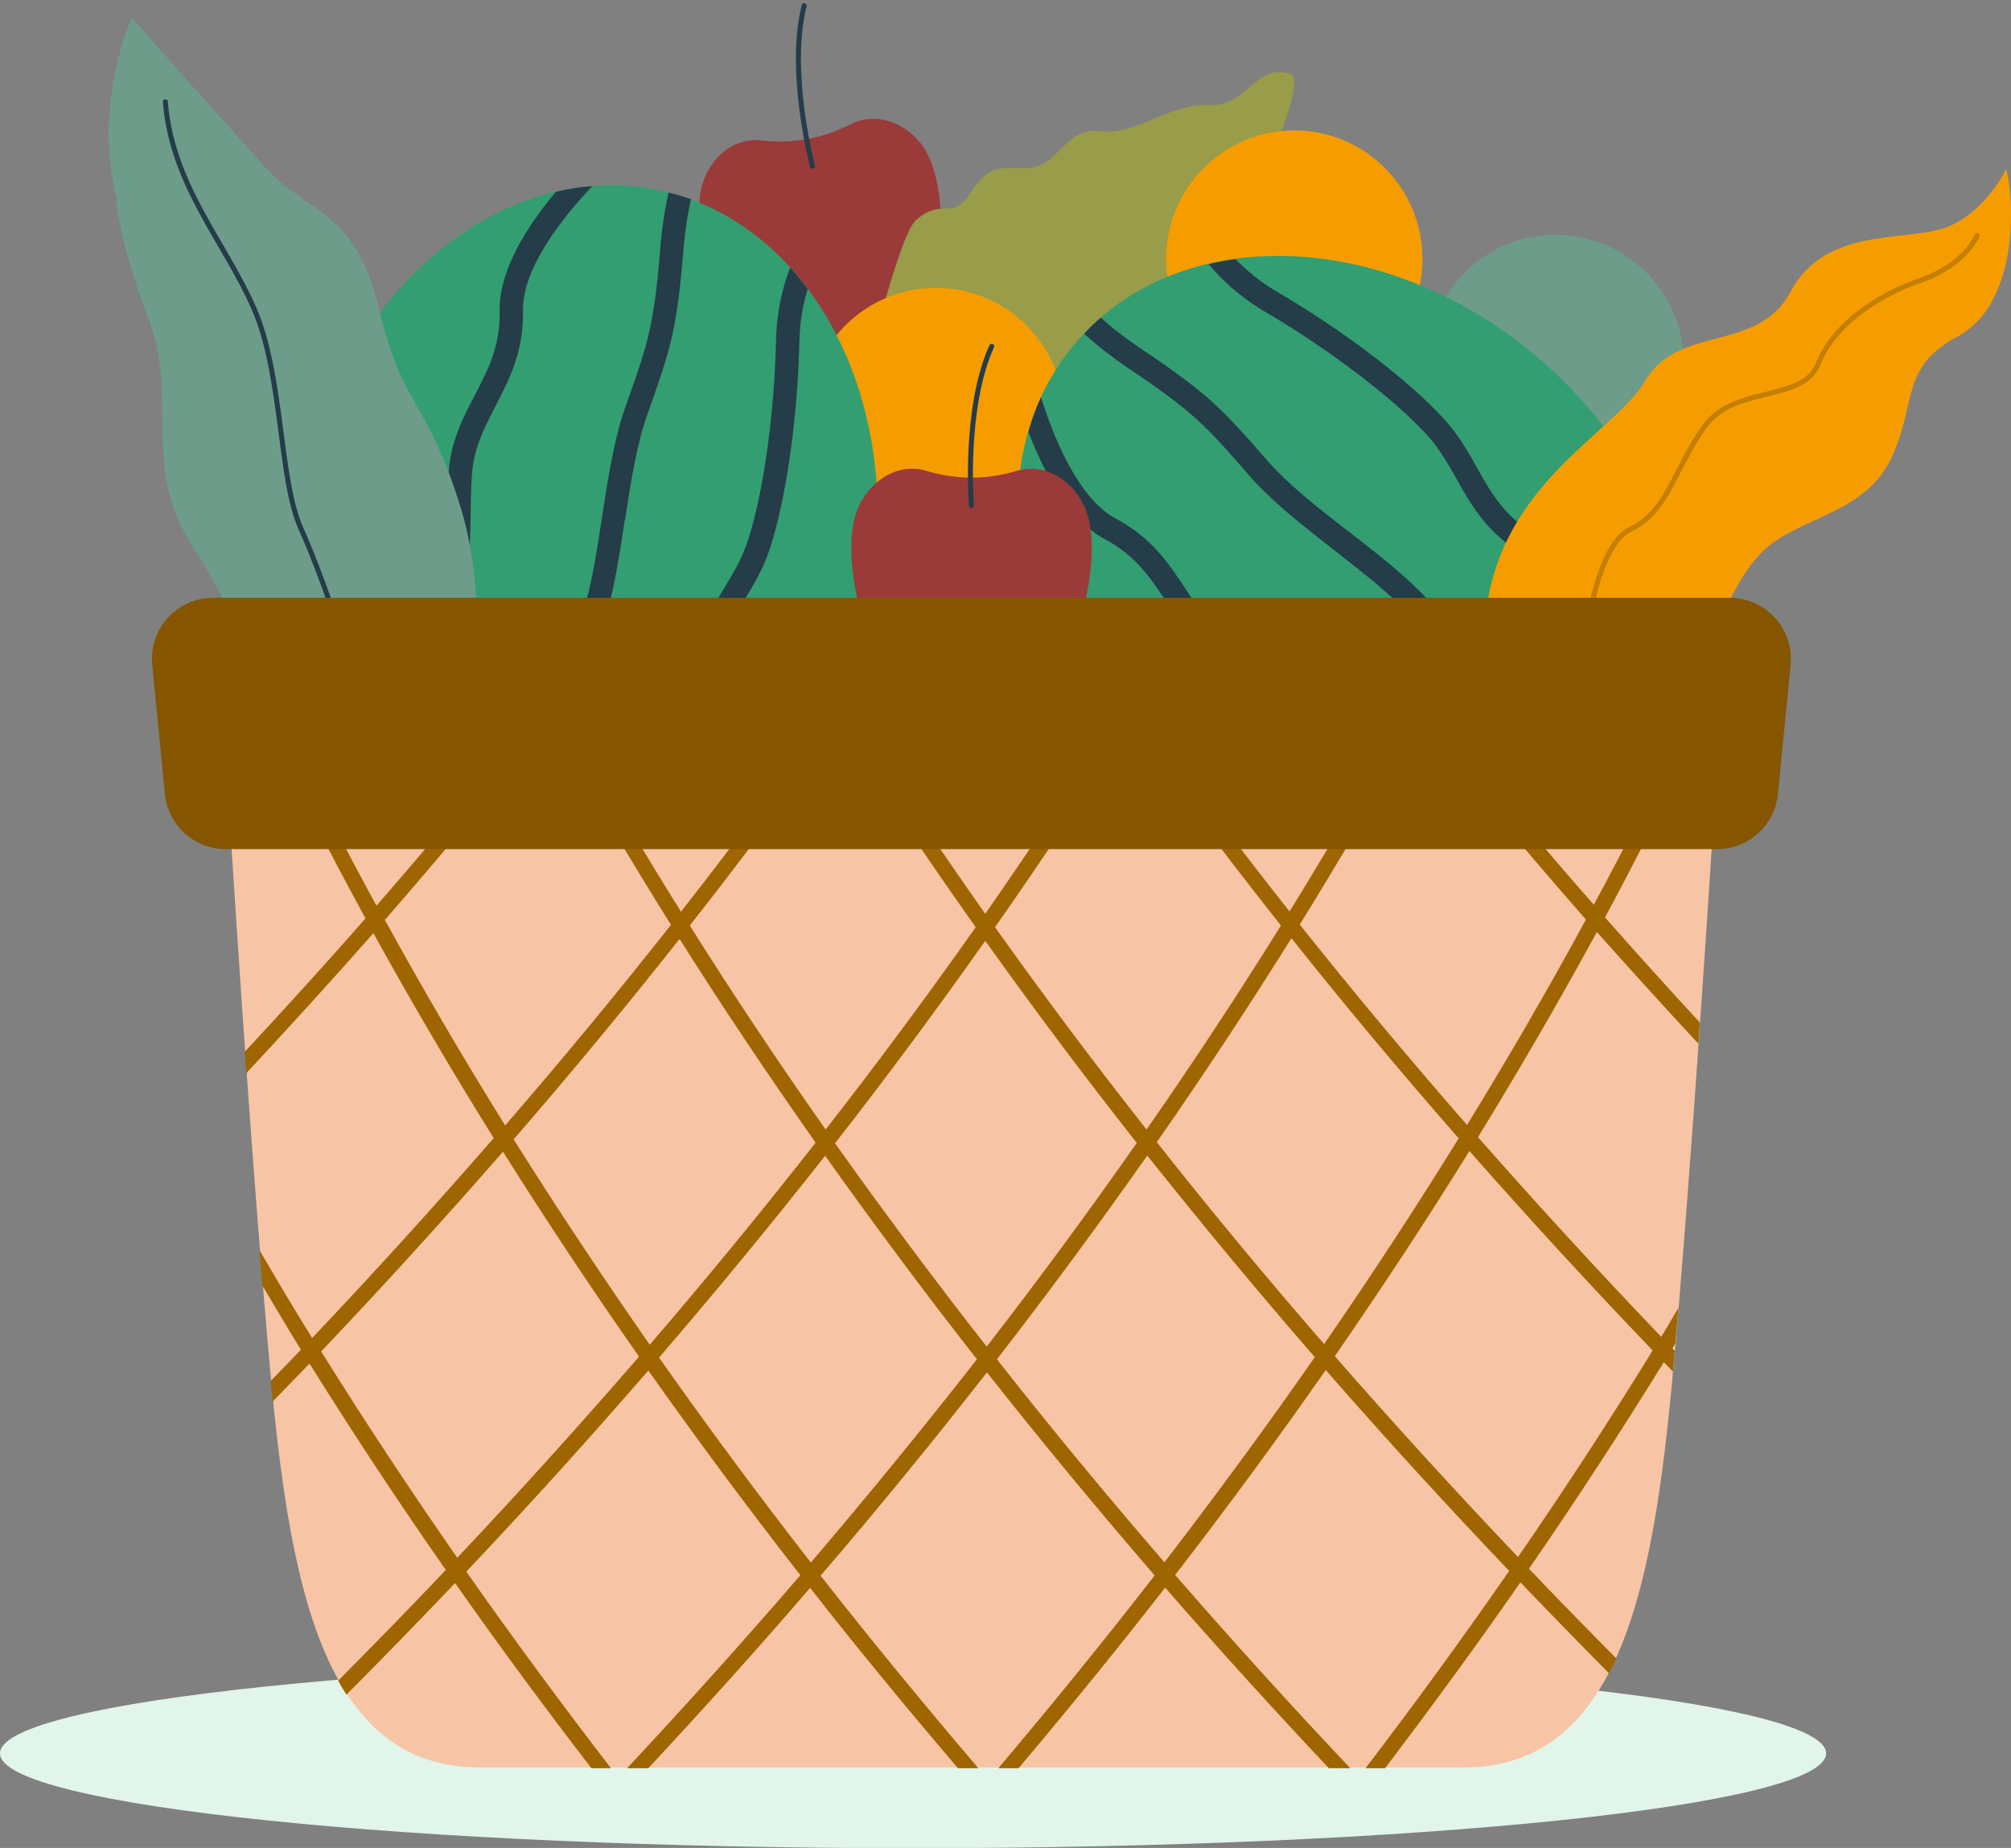
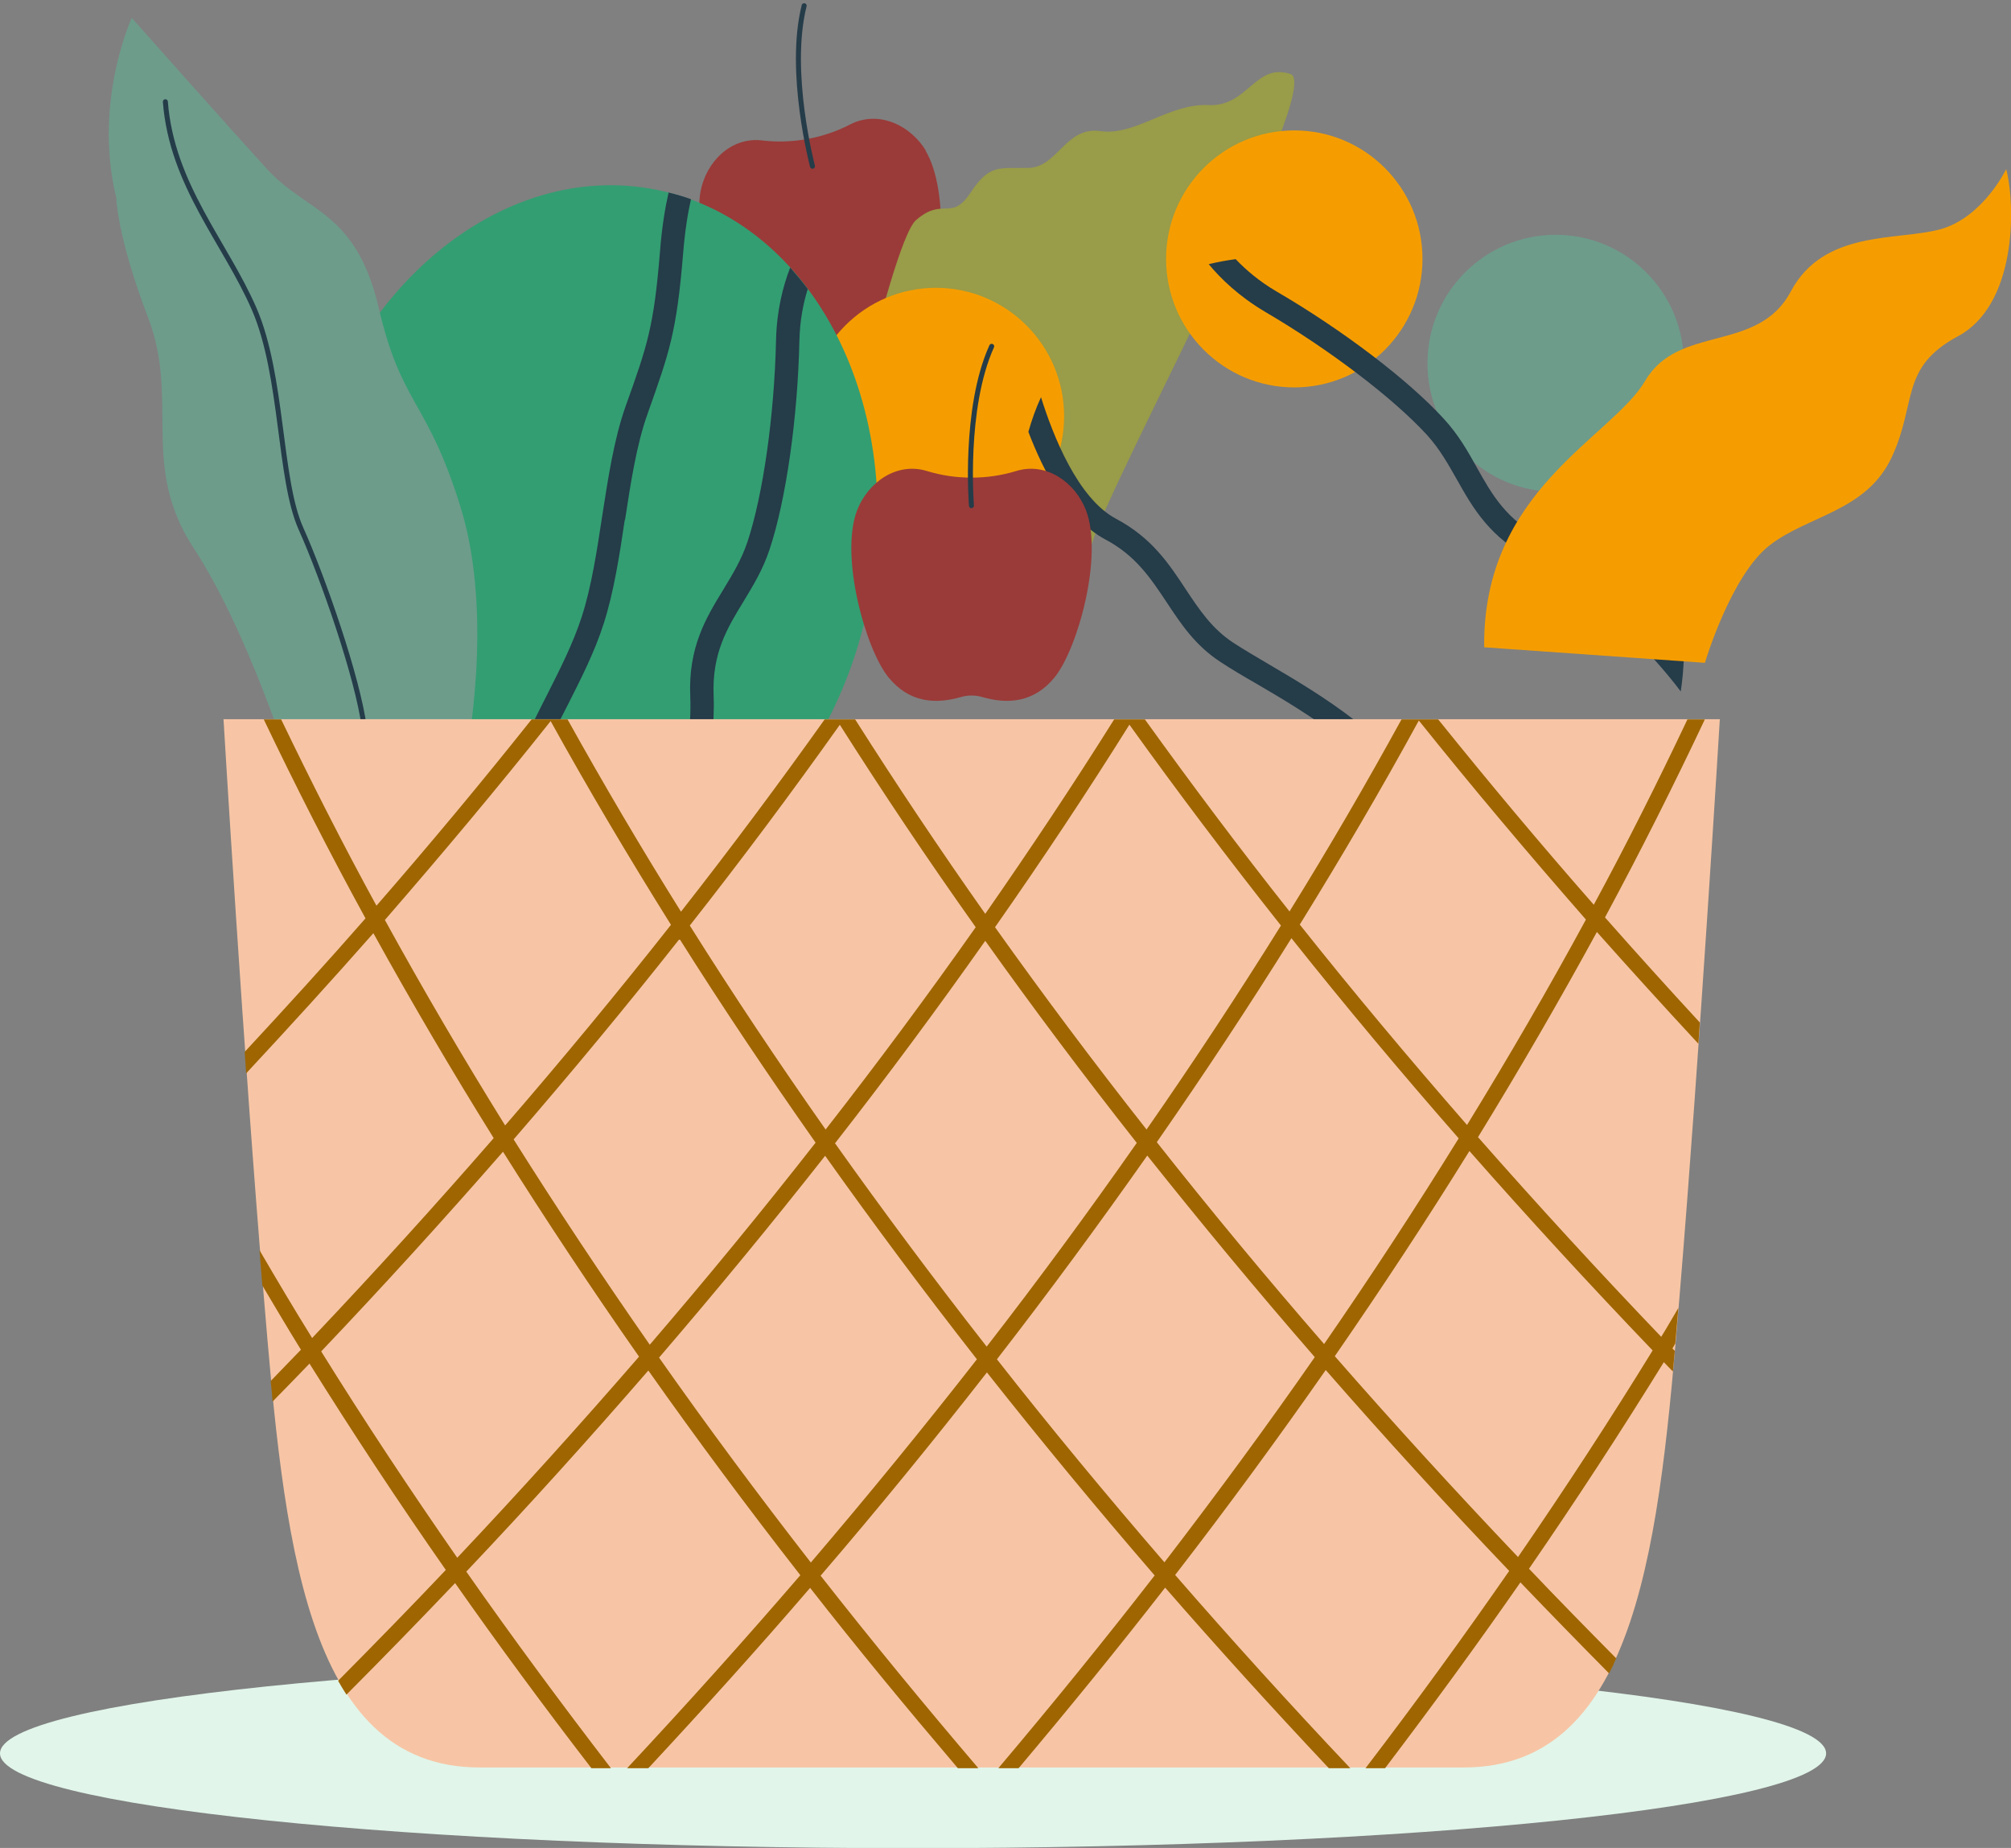
<svg xmlns="http://www.w3.org/2000/svg" viewBox="0 0 197 181" fill="none">
  <rect x="0" y="0" width="197" height="181" fill="#808080" stroke="none" />
  <g clip-path="url(#clip0_1064_5582)">
-     <path d="M89.444 181.023C138.842 181.023 178.887 176.865 178.887 171.736C178.887 166.607 138.842 162.448 89.444 162.448C40.045 162.448 0 166.607 0 171.736C0 176.865 40.045 181.023 89.444 181.023Z" fill="#E1F5EA" />
+     <path d="M89.444 181.023C138.842 181.023 178.887 176.865 178.887 171.736C178.887 166.607 138.842 162.448 89.444 162.448C40.045 162.448 0 166.607 0 171.736C0 176.865 40.045 181.023 89.444 181.023" fill="#E1F5EA" />
    <path d="M90.704 14.762C89.187 12.258 86.059 10.761 83.282 12.188C80.668 13.545 77.61 14.107 74.669 13.756C71.588 13.381 69.16 15.885 68.624 18.762C67.737 23.464 71.821 31.98 74.552 34.319C76.956 36.378 79.501 36.144 81.881 34.927C82.488 34.623 83.212 34.483 83.889 34.553C86.55 34.834 89.024 34.179 90.541 31.395C92.268 28.237 93.132 18.856 90.658 14.738L90.704 14.762Z" fill="#9A3B39" />
    <path d="M79.593 16.282C79.593 16.282 77.143 7.042 78.776 0.561" stroke="#253C49" stroke-width="0.49" stroke-linecap="round" stroke-linejoin="round" />
    <path d="M80.387 56.029C80.387 56.029 87.086 23.815 89.747 21.546C92.407 19.253 93.178 21.733 95.068 18.879C96.959 16.025 97.869 16.516 100.74 16.446C103.611 16.399 104.382 12.352 107.789 12.843C111.22 13.335 114.535 10.106 118.386 10.293C122.238 10.48 122.984 6.106 126.416 7.252C129.847 8.398 108.723 47.092 106.926 53.362L80.387 56.029Z" fill="#999C48" />
    <path d="M164.952 35.582C164.952 42.531 159.327 48.168 152.394 48.168C145.462 48.168 139.837 42.531 139.837 35.582C139.837 28.634 145.462 22.996 152.394 22.996C159.327 22.996 164.952 28.634 164.952 35.582Z" fill="#6D9C8B" />
    <path d="M126.79 37.945C133.725 37.945 139.348 32.31 139.348 25.359C139.348 18.408 133.725 12.773 126.79 12.773C119.855 12.773 114.232 18.408 114.232 25.359C114.232 32.31 119.855 37.945 126.79 37.945Z" fill="#F59D00" />
    <path d="M104.242 40.776C104.242 47.724 98.617 53.362 91.684 53.362C84.752 53.362 79.127 47.724 79.127 40.776C79.127 33.828 84.752 28.19 91.684 28.19C98.617 28.19 104.242 33.828 104.242 40.776Z" fill="#F59D00" />
    <path d="M85.099 59.054C88.965 39.801 79.673 21.687 64.343 18.595C49.014 15.502 33.453 28.603 29.586 47.855C25.72 67.108 35.013 85.222 50.342 88.314C65.672 91.407 81.233 78.306 85.099 59.054Z" fill="#339E72" />
    <path d="M61.224 50.952C61.784 47.326 62.344 43.56 63.465 40.448C65.566 34.53 66.289 32.541 66.919 24.821C67.106 22.552 67.386 20.844 67.69 19.511C66.989 19.253 66.242 19.043 65.496 18.856C65.169 20.306 64.842 22.178 64.655 24.634C64.048 32.05 63.418 33.828 61.294 39.77C60.15 42.975 59.567 46.858 58.983 50.601C58.47 53.994 57.933 57.479 56.999 60.38C56.136 63.047 54.829 65.597 53.592 68.053C52.004 71.165 50.511 74.089 50.207 76.779C49.834 80.008 49.133 85.201 48.783 87.845C49.297 87.985 49.81 88.149 50.347 88.266C50.557 88.313 50.791 88.313 51.001 88.359C51.351 85.763 52.074 80.382 52.448 77.037C52.705 74.744 54.105 71.984 55.599 69.083C56.883 66.533 58.236 63.913 59.147 61.059C60.127 57.994 60.687 54.415 61.201 50.929L61.224 50.952Z" fill="#253C49" />
    <path d="M77.399 26.225C76.699 28.049 76.092 30.412 76.022 33.29C75.859 40.659 74.762 48.426 73.221 53.081C72.638 54.812 71.774 56.239 70.864 57.737C69.16 60.52 67.409 63.398 67.619 68.217C67.876 74.65 65.239 83.072 63.418 87.12C64.445 86.745 65.449 86.301 66.429 85.786C68.18 81.107 70.14 73.902 69.907 68.124C69.743 63.983 71.237 61.526 72.825 58.93C73.758 57.386 74.739 55.795 75.392 53.806C77.003 48.964 78.146 40.94 78.31 33.36C78.356 31.395 78.683 29.734 79.127 28.307C78.59 27.582 78.006 26.903 77.423 26.225H77.399Z" fill="#253C49" />
-     <path d="M41.688 72.147C45.796 64.591 45.983 56.403 46.099 50.414C46.123 48.94 46.146 47.584 46.239 46.391C46.426 43.864 47.453 41.899 48.527 39.793C49.904 37.15 51.304 34.413 51.234 30.436C51.141 26.178 55.342 21.055 58.027 18.224C56.836 18.318 55.646 18.505 54.455 18.785C51.771 21.99 48.853 26.412 48.947 30.483C49.017 33.898 47.803 36.237 46.496 38.741C45.352 40.94 44.162 43.232 43.952 46.227C43.858 47.443 43.835 48.847 43.812 50.367C43.695 56.122 43.532 63.983 39.68 71.048L38.117 73.902C37.043 75.82 36.226 77.341 35.596 78.627C36.109 79.306 36.646 79.938 37.206 80.569C37.813 79.212 38.747 77.481 40.124 75.001L41.688 72.147Z" fill="#253C49" />
-     <path d="M159.325 79.765C169.48 67.848 165.634 47.847 150.734 35.093C135.835 22.339 115.524 21.66 105.368 33.578C95.213 45.495 99.059 65.495 113.959 78.249C128.858 91.004 149.169 91.682 159.325 79.765Z" fill="#339E72" />
-     <path d="M132.088 52.052C129.193 49.806 126.182 47.467 124.035 44.987C119.903 40.261 118.503 38.67 112.084 34.366C110.194 33.103 108.84 32.026 107.836 31.114C107.253 31.605 106.716 32.144 106.202 32.705C107.323 33.711 108.77 34.881 110.824 36.261C116.986 40.402 118.223 41.805 122.378 46.578C124.618 49.151 127.699 51.537 130.687 53.877C133.371 55.982 136.172 58.134 138.226 60.357C140.14 62.415 141.728 64.778 143.268 67.094C145.205 69.995 147.026 72.732 149.243 74.3C151.881 76.195 156.059 79.329 158.206 80.944C158.58 80.546 158.977 80.195 159.35 79.774C159.49 79.61 159.607 79.423 159.747 79.236C157.646 77.668 153.305 74.417 150.597 72.451C148.73 71.095 147.003 68.545 145.182 65.808C143.595 63.445 141.961 60.988 139.93 58.789C137.736 56.426 134.889 54.204 132.111 52.052H132.088Z" fill="#253C49" />
    <path d="M118.387 25.85C119.624 27.348 121.398 29.032 123.872 30.506C130.221 34.225 136.453 38.974 139.767 42.577C141.004 43.934 141.821 45.385 142.685 46.905C144.272 49.736 145.929 52.684 150.224 54.859C155.966 57.76 162.011 64.193 164.649 67.726C164.812 66.65 164.906 65.55 164.952 64.451C161.731 60.637 156.386 55.421 151.251 52.824C147.563 50.952 146.163 48.449 144.669 45.782C143.782 44.191 142.872 42.577 141.448 41.033C138.017 37.267 131.575 32.354 125.039 28.541C123.358 27.558 122.051 26.435 121.048 25.383C120.161 25.5 119.274 25.663 118.41 25.874L118.387 25.85Z" fill="#253C49" />
    <path d="M141.028 79.47C136.453 72.194 129.381 68.053 124.246 65.035C122.985 64.287 121.818 63.608 120.815 62.953C118.714 61.573 117.477 59.702 116.17 57.737C114.536 55.257 112.855 52.684 109.331 50.812C105.573 48.823 103.145 42.647 101.978 38.904C101.465 40.004 101.068 41.15 100.741 42.297C102.235 46.203 104.663 50.906 108.257 52.824C111.268 54.415 112.715 56.637 114.279 58.977C115.656 61.059 117.057 63.211 119.578 64.848C120.605 65.527 121.795 66.229 123.102 66.977C128.05 69.878 134.843 73.855 139.114 80.663L140.841 83.423C142.009 85.295 142.919 86.745 143.736 87.938C144.576 87.821 145.393 87.658 146.21 87.471C145.3 86.277 144.273 84.616 142.779 82.207L141.052 79.446L141.028 79.47Z" fill="#253C49" />
    <path d="M106.389 49.993C105.339 47.256 102.514 45.221 99.55 46.133C96.726 46.999 93.621 46.999 90.797 46.133C87.833 45.221 85.008 47.256 83.958 49.993C82.254 54.461 84.775 63.562 87.039 66.346C89.047 68.802 91.591 69.013 94.158 68.264C94.812 68.077 95.535 68.077 96.189 68.264C98.757 69.013 101.301 68.802 103.308 66.346C105.572 63.562 108.093 54.461 106.389 49.993Z" fill="#9A3B39" />
    <path d="M95.163 49.525C95.163 49.525 94.392 40.004 97.147 33.921" stroke="#253C49" stroke-width="0.49" stroke-linecap="round" stroke-linejoin="round" />
    <path d="M11.39 19.3C11.39 19.3 11.414 23.02 14.518 31.137C17.622 39.255 13.678 45.595 18.976 53.689C24.275 61.784 28.406 75.025 28.406 75.025L45.655 74.089C45.655 74.089 48.433 60.544 45.165 49.829C41.874 39.092 39.353 39.817 37.112 30.202C34.872 20.587 30.04 20.867 26.095 16.493C22.127 12.142 12.908 1.755 12.908 1.755C12.908 1.755 9.126 9.896 11.367 19.277L11.39 19.3Z" fill="#6D9C8B" />
    <path d="M16.199 9.966C16.829 18.13 22.081 23.768 24.905 30.272C27.73 36.799 27.31 46.928 29.48 51.771C31.651 56.614 35.036 66.346 35.689 71.258" stroke="#253C49" stroke-width="0.49" stroke-linecap="round" stroke-linejoin="round" />
    <path d="M167.007 64.942C167.007 64.942 169.551 56.356 173.355 53.409C177.16 50.461 182.855 50.087 185.33 44.753C187.804 39.419 186.1 36.004 191.795 32.939C197.49 29.898 197.49 20.376 196.533 16.563C196.533 16.563 194.246 21.312 190.068 22.458C185.89 23.605 178.677 22.458 175.433 28.541C172.212 34.623 164.439 31.722 161.171 37.29C157.904 42.858 145.206 47.981 145.393 63.398L166.983 64.918L167.007 64.942Z" fill="#F59D00" />
-     <path d="M193.686 23.067C193.686 23.067 192.542 25.921 188.177 27.441C183.812 28.962 179.634 31.816 178.117 35.629C176.6 39.442 169.994 37.688 167.03 41.712C164.066 45.736 163.412 50.11 159.748 51.818C156.083 53.526 155.126 64.123 155.126 64.123" stroke="#C47E00" stroke-width="0.49" stroke-linecap="round" stroke-linejoin="round" />
    <path d="M95.163 70.44H21.895C21.895 70.44 23.855 103.332 25.839 126.936C27.8 150.518 29.784 173.116 46.986 173.116H143.386C160.611 173.116 162.572 150.518 164.533 126.936C166.493 103.355 168.477 70.44 168.477 70.44H95.186H95.163Z" fill="#F7C5A5" />
    <path d="M149.781 153.652C154.426 146.915 158.814 140.177 162.992 133.416C163.272 133.721 163.576 134.025 163.879 134.329C163.949 133.65 163.996 132.995 164.066 132.317C163.996 132.247 163.926 132.153 163.832 132.083C163.926 131.919 164.019 131.755 164.112 131.592C164.206 130.422 164.323 129.276 164.416 128.106C163.856 129.042 163.319 130.001 162.735 130.937C156.527 124.456 150.551 117.93 144.786 111.379C148.894 104.688 152.769 97.998 156.433 91.284C159.678 94.933 162.992 98.583 166.377 102.232C166.423 101.53 166.47 100.828 166.517 100.15C163.366 96.734 160.261 93.296 157.227 89.857C160.705 83.4 163.949 76.943 167.007 70.463H165.303C162.432 76.522 159.398 82.581 156.13 88.617C150.831 82.581 145.766 76.522 140.888 70.463H137.293C133.839 76.756 130.198 83.026 126.323 89.272C121.375 83.026 116.683 76.756 112.155 70.463H109.144C105.152 76.826 100.928 83.166 96.516 89.506C92.058 83.189 87.81 76.826 83.772 70.463H80.784C76.303 76.756 71.611 83.049 66.71 89.295C62.788 83.026 59.1 76.756 55.599 70.463H52.075C47.219 76.569 42.154 82.651 36.879 88.71C33.565 82.651 30.484 76.569 27.543 70.463H25.839C28.943 76.966 32.258 83.47 35.806 89.95C31.978 94.325 28.01 98.676 23.972 103.028C24.018 103.729 24.065 104.431 24.112 105.133C28.36 100.571 32.538 95.986 36.576 91.401C40.287 98.115 44.209 104.805 48.363 111.473C42.668 118.023 36.739 124.55 30.577 131.054C28.803 128.2 27.099 125.322 25.419 122.445C25.512 123.614 25.606 124.761 25.699 125.907C26.959 128.012 28.173 130.094 29.48 132.2C28.5 133.229 27.496 134.235 26.516 135.265C26.586 135.943 26.656 136.598 26.703 137.276C27.916 136.037 29.13 134.797 30.32 133.557C34.545 140.318 38.98 147.055 43.672 153.769C40.24 157.395 36.693 161.021 33.121 164.624C33.378 165.092 33.658 165.536 33.938 165.981C37.556 162.355 41.104 158.705 44.582 155.056C48.83 161.115 53.288 167.151 57.933 173.186H59.847C54.922 166.776 50.184 160.366 45.679 153.933C51.864 147.406 57.793 140.832 63.512 134.235C68.25 140.949 73.198 147.617 78.403 154.284C72.965 160.6 67.293 166.917 61.434 173.186H63.512C68.974 167.314 74.272 161.443 79.36 155.524C83.982 161.443 88.837 167.314 93.832 173.186H95.839C90.494 166.917 85.336 160.647 80.387 154.331C86.059 147.734 91.475 141.09 96.68 134.422C101.931 141.066 107.393 147.687 113.112 154.307C108.21 160.624 103.098 166.917 97.8 173.186H99.784C104.732 167.314 109.541 161.419 114.139 155.5C119.297 161.419 124.642 167.314 130.174 173.186H132.275C126.346 166.917 120.628 160.6 115.119 154.261C120.278 147.593 125.179 140.903 129.871 134.188C135.636 140.786 141.611 147.336 147.844 153.863C143.362 160.32 138.671 166.776 133.769 173.186H135.683C140.281 167.127 144.716 161.068 148.941 154.986C151.788 157.957 154.683 160.928 157.624 163.899C157.88 163.431 158.114 162.94 158.324 162.425C155.453 159.524 152.605 156.623 149.828 153.699L149.781 153.652ZM138.997 70.58C144.226 77.107 149.688 83.587 155.359 90.067C151.718 96.781 147.82 103.495 143.712 110.186C138.017 103.659 132.555 97.132 127.327 90.558C131.435 83.915 135.333 77.271 138.974 70.603L138.997 70.58ZM110.638 70.978C115.353 77.551 120.301 84.102 125.483 90.652C121.328 97.319 116.94 103.987 112.318 110.631C107.136 104.057 102.188 97.436 97.473 90.816C102.095 84.219 106.483 77.621 110.638 70.978ZM82.278 71.001C86.48 77.621 90.914 84.242 95.583 90.816C90.914 97.436 86.013 104.057 80.878 110.631C76.209 103.987 71.775 97.343 67.573 90.652C72.708 84.125 77.61 77.551 82.278 70.978V71.001ZM37.696 90.114C43.322 83.634 48.76 77.154 53.942 70.627C57.63 77.294 61.574 83.938 65.729 90.582C60.547 97.156 55.132 103.706 49.484 110.233C45.329 103.542 41.408 96.852 37.72 90.137L37.696 90.114ZM44.792 152.576C40.124 145.862 35.666 139.125 31.464 132.364C37.626 125.884 43.555 119.357 49.274 112.806C53.498 119.52 57.933 126.211 62.601 132.878C56.883 139.475 50.954 146.049 44.792 152.576ZM50.324 111.59C55.972 105.063 61.388 98.536 66.569 91.962C70.771 98.629 75.229 105.273 79.897 111.917C74.716 118.538 69.3 125.135 63.652 131.709C58.983 125.018 54.549 118.327 50.324 111.613V111.59ZM79.43 153.044C74.249 146.377 69.277 139.686 64.562 132.972C70.211 126.398 75.626 119.824 80.831 113.204C85.569 119.871 90.517 126.515 95.699 133.136C90.494 139.803 85.079 146.424 79.43 153.044ZM81.811 111.964C86.946 105.39 91.848 98.77 96.516 92.149C101.231 98.77 106.18 105.367 111.361 111.941C106.693 118.608 101.791 125.275 96.656 131.896C91.475 125.275 86.526 118.631 81.788 111.964H81.811ZM114.069 153.021C108.374 146.424 102.888 139.803 97.66 133.136C102.795 126.515 107.697 119.848 112.388 113.181C117.64 119.778 123.102 126.375 128.797 132.925C124.129 139.639 119.204 146.33 114.069 153.021ZM129.707 131.638C124.012 125.088 118.55 118.491 113.322 111.87C117.943 105.227 122.332 98.583 126.51 91.892C131.738 98.466 137.2 104.993 142.895 111.496C138.741 118.21 134.352 124.924 129.731 131.615L129.707 131.638ZM148.707 152.506C142.498 145.979 136.5 139.405 130.758 132.832C135.379 126.141 139.791 119.45 143.946 112.736C149.711 119.286 155.686 125.79 161.895 132.27C157.74 139.031 153.329 145.792 148.707 152.506Z" fill="#9E6500" />
-     <path d="M168.243 83.166H22.104C19.023 83.166 16.455 80.827 16.152 77.762L14.915 65.106C14.565 61.597 17.342 58.555 20.867 58.555H169.457C172.981 58.555 175.736 61.597 175.409 65.106L174.172 77.762C173.868 80.827 171.301 83.166 168.22 83.166H168.243Z" fill="#855500" />
  </g>
  <defs>
    <clipPath id="clip0_1064_5582">
      <rect width="197" height="181" fill="white" />
    </clipPath>
  </defs>
</svg>